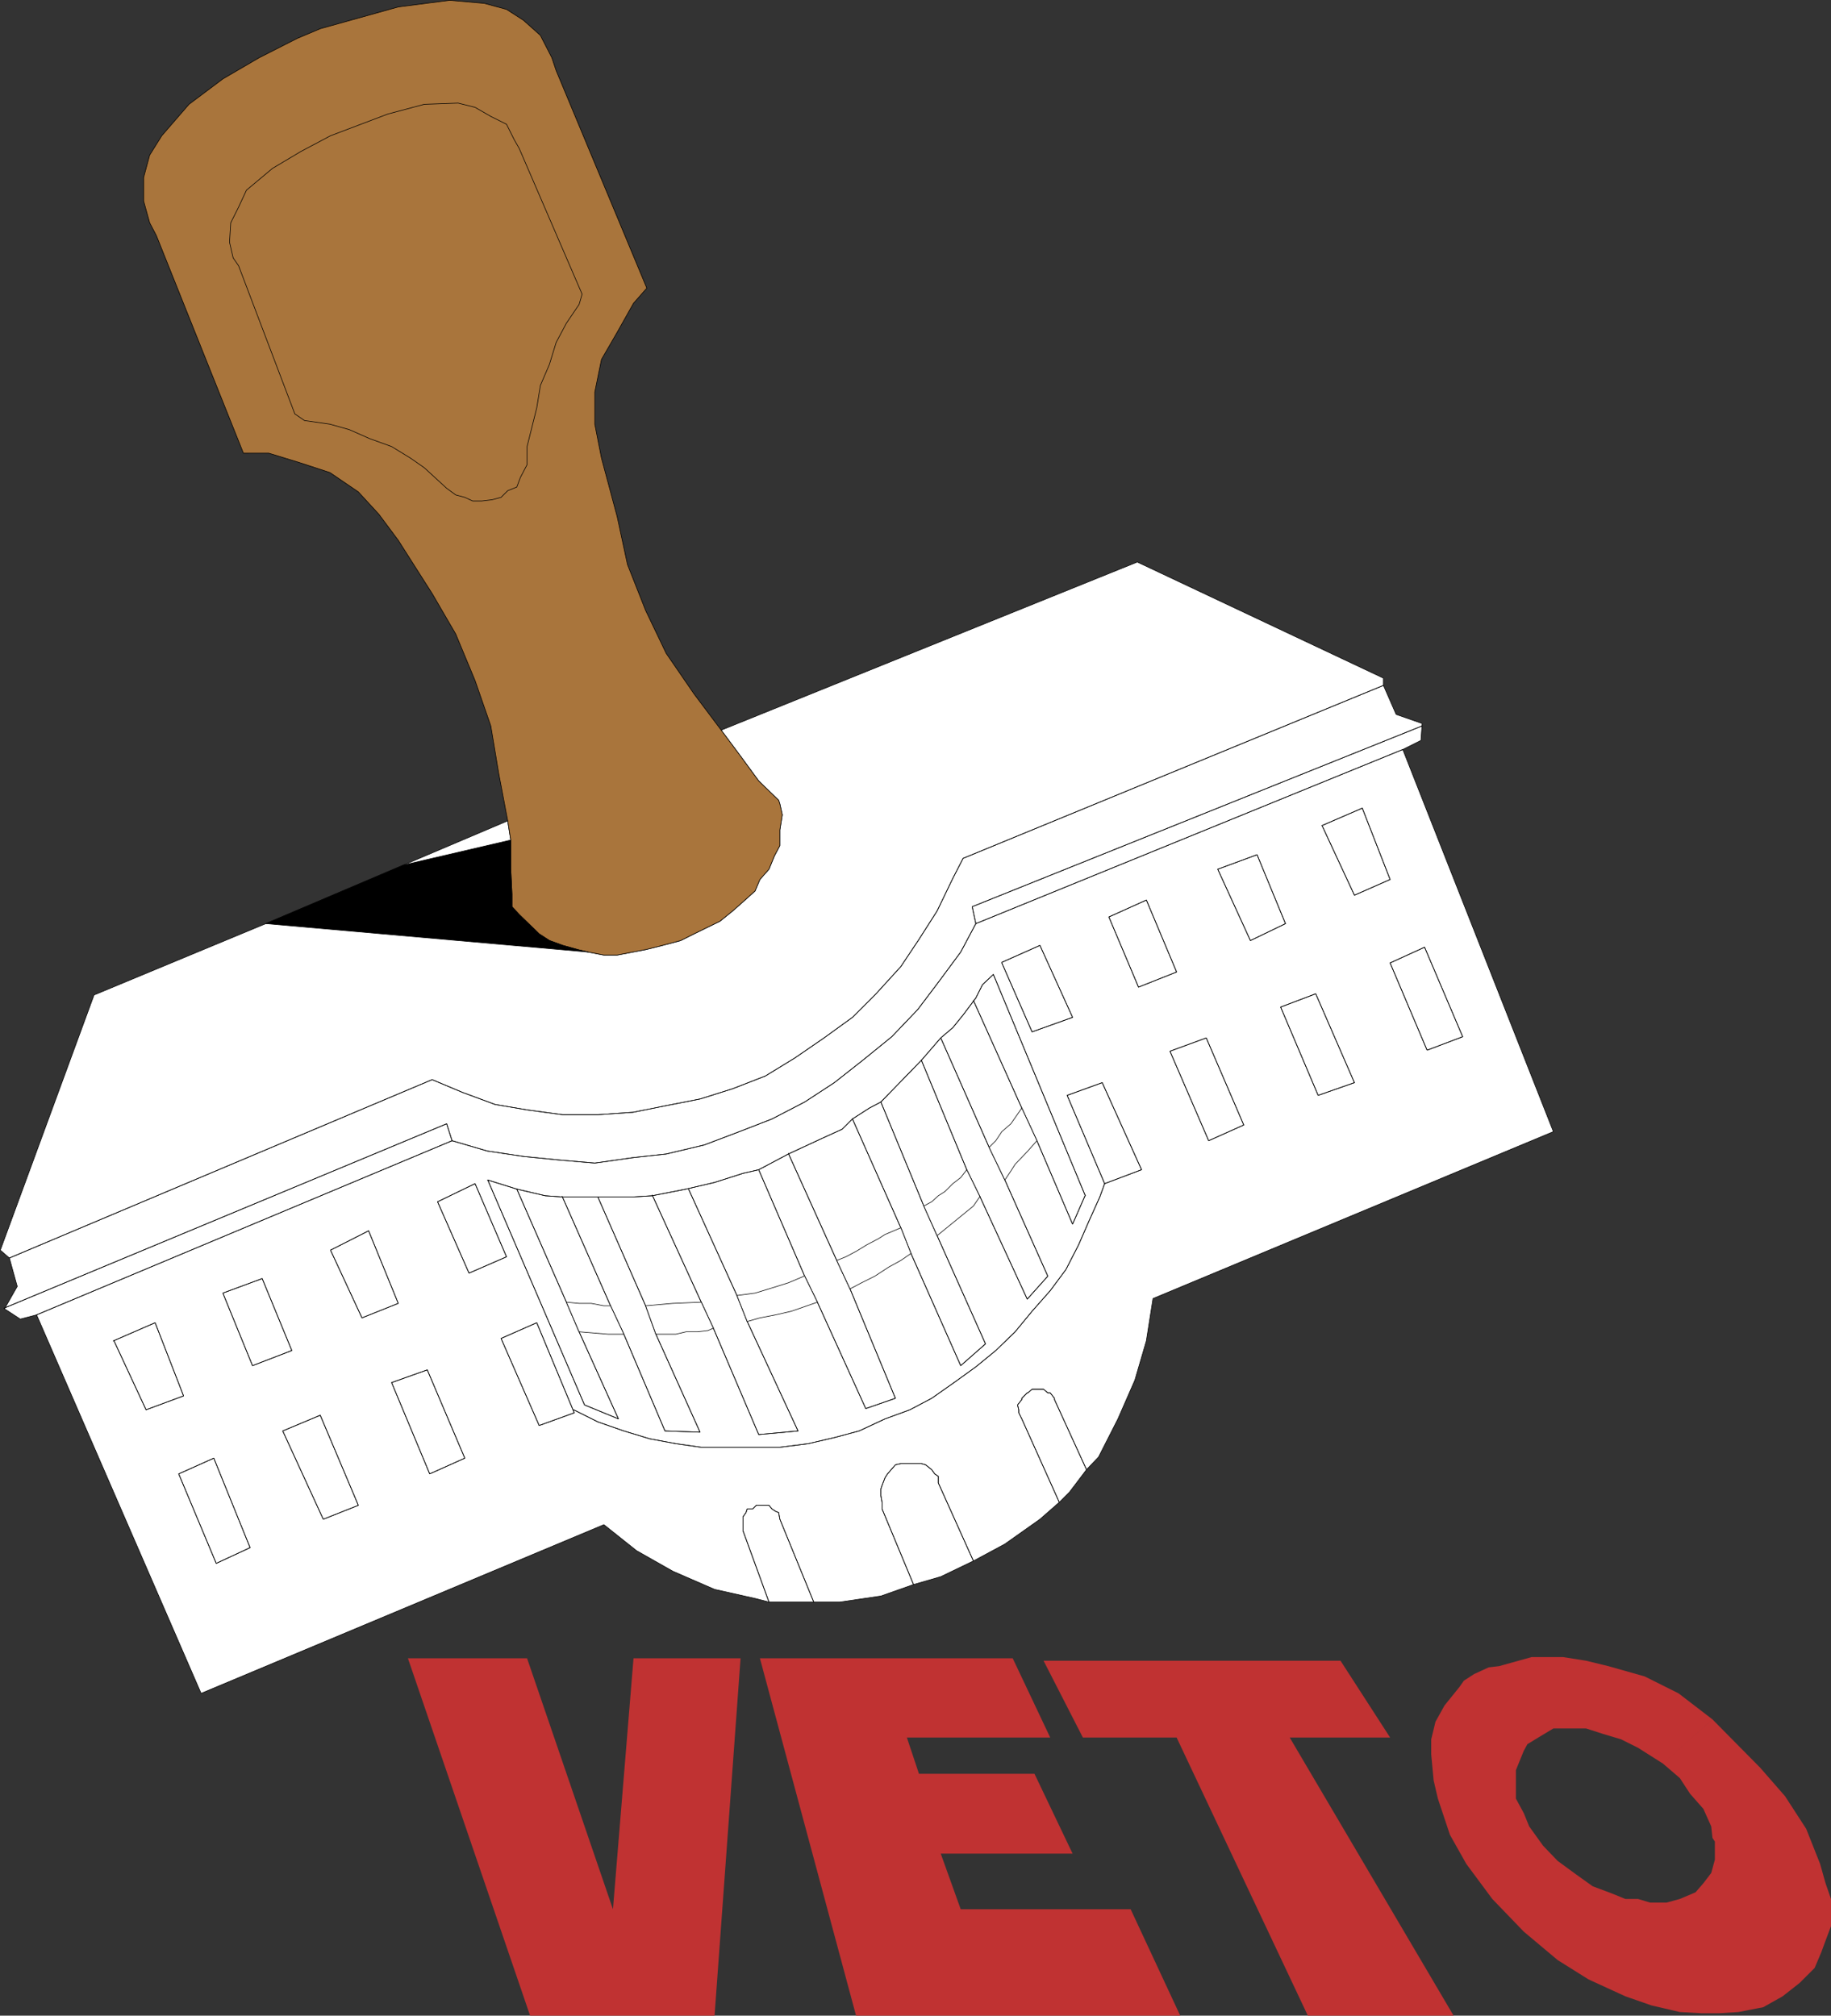
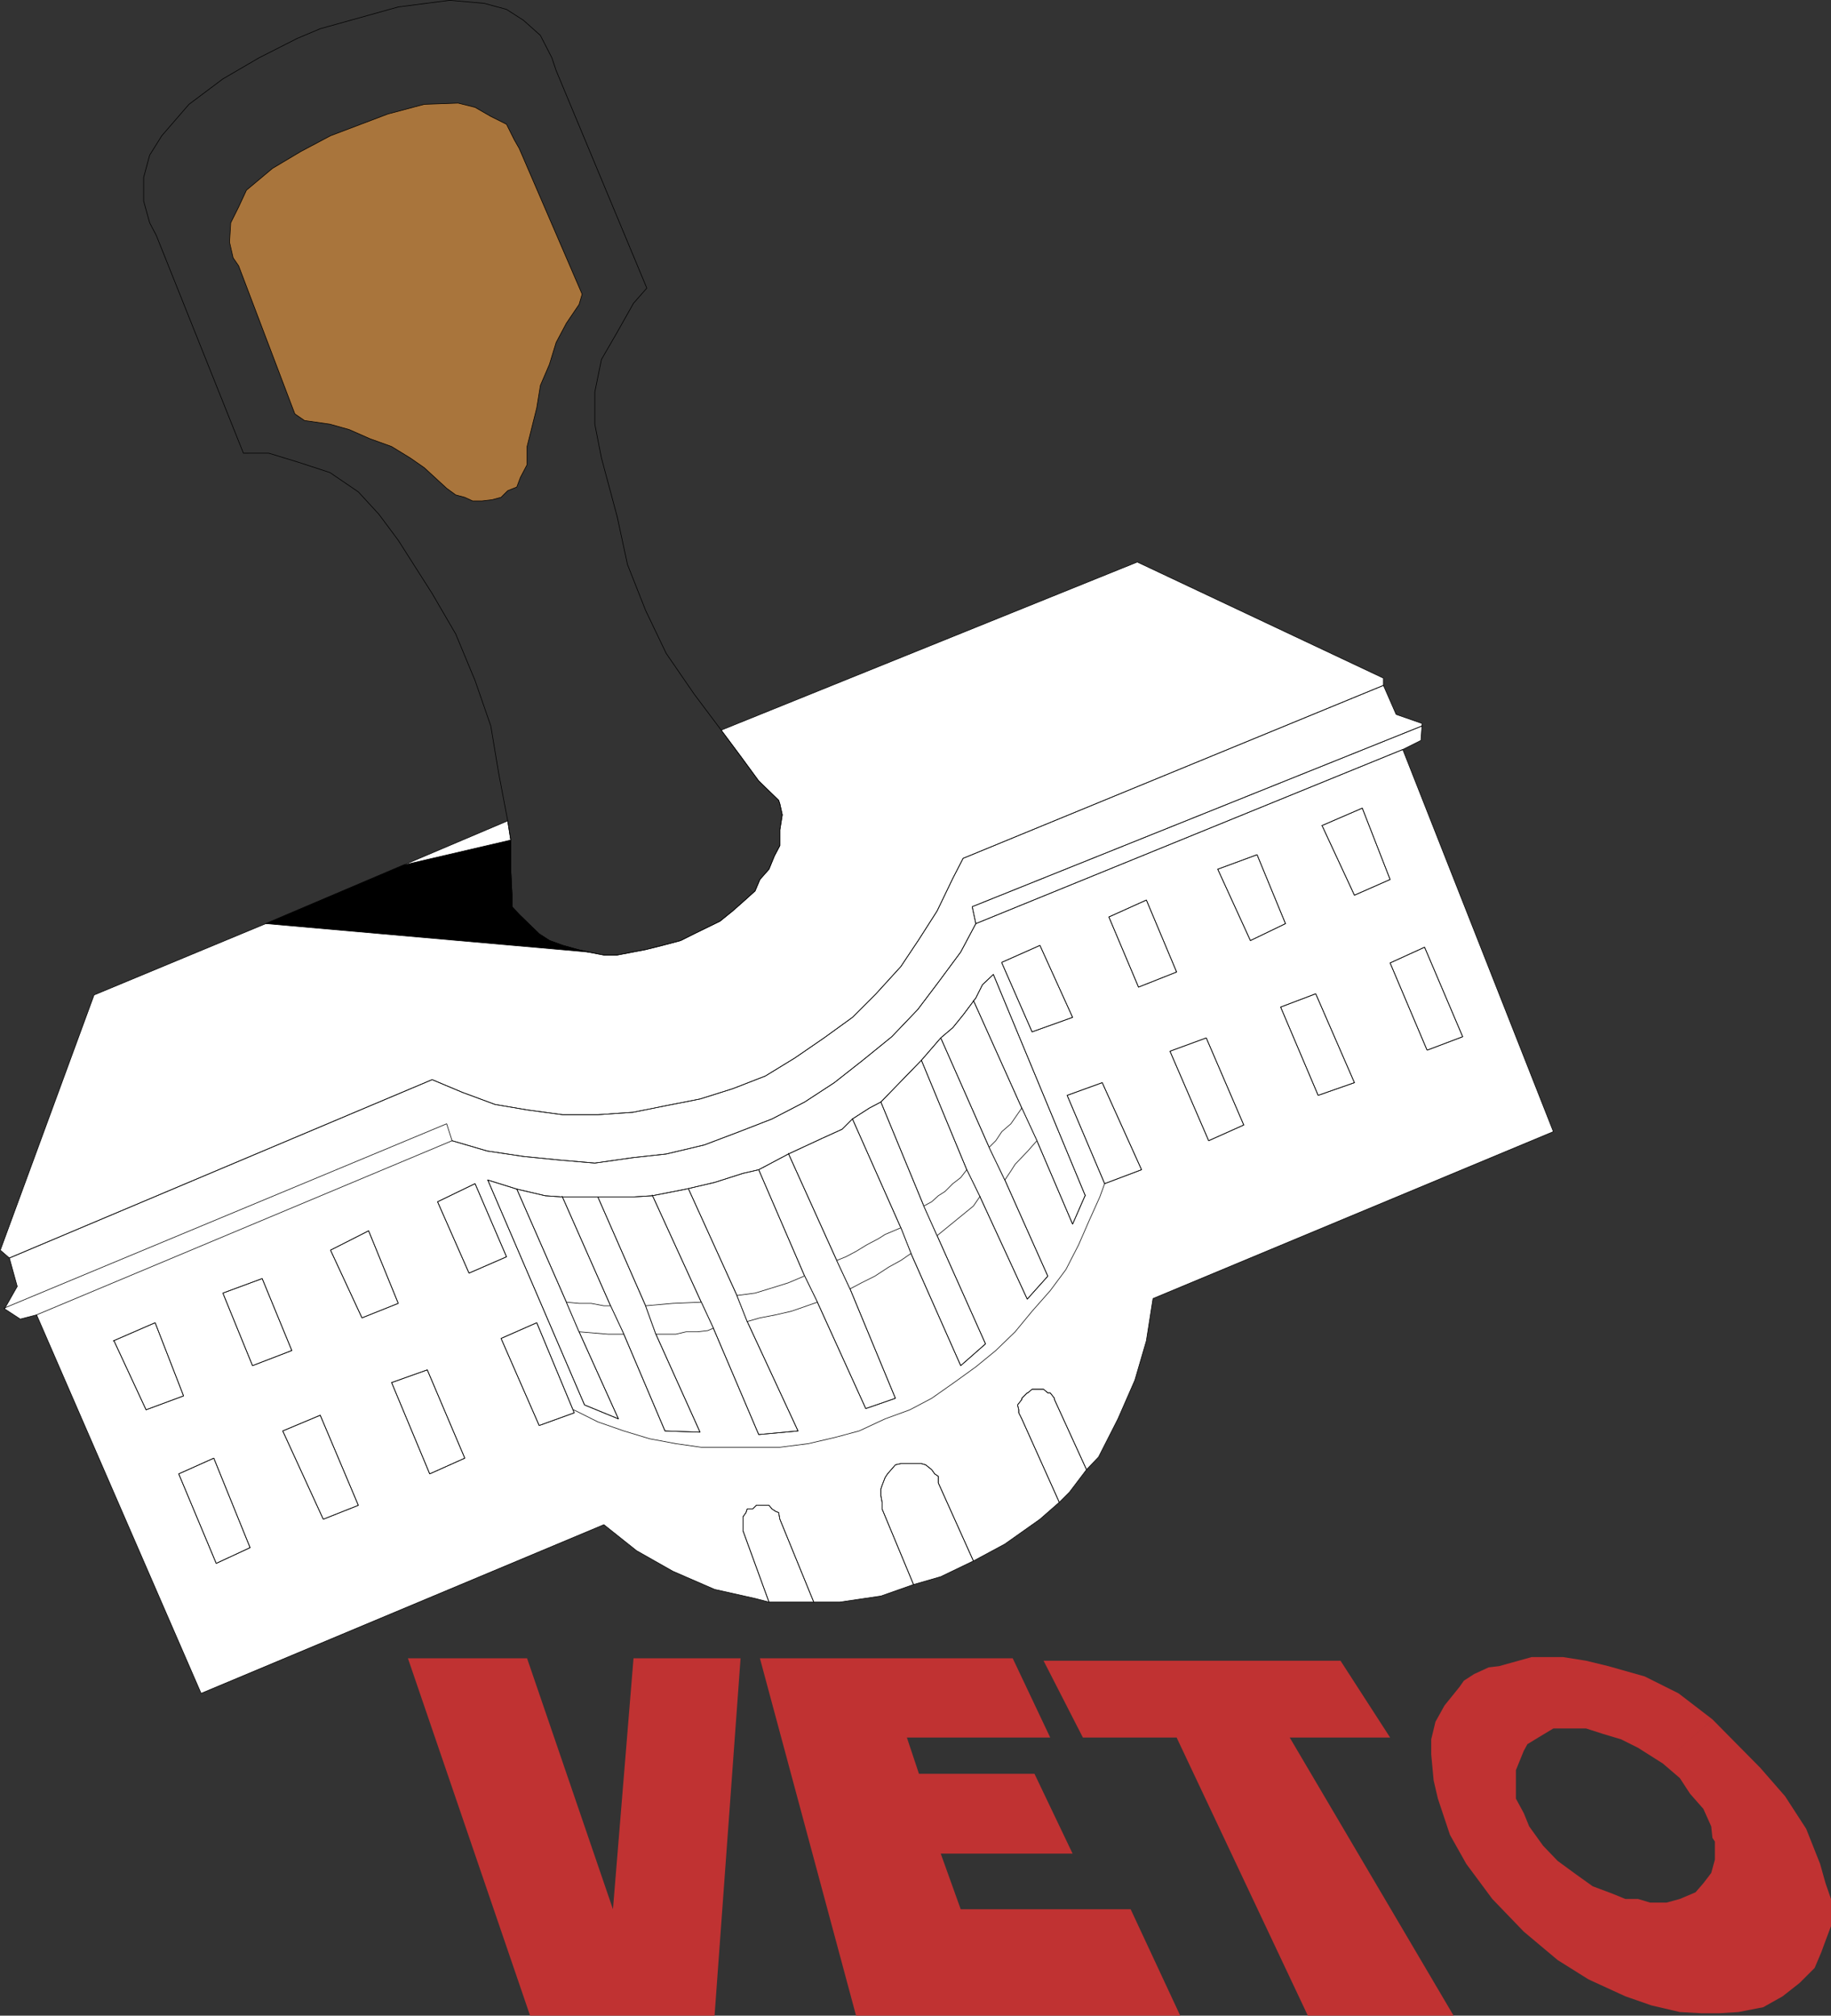
<svg xmlns="http://www.w3.org/2000/svg" xmlns:ns1="http://sodipodi.sourceforge.net/DTD/sodipodi-0.dtd" xmlns:ns2="http://www.inkscape.org/namespaces/inkscape" version="1.0" width="129.446mm" height="142.523mm" id="svg88" ns1:docname="Veto 1.wmf">
  <rect width="100%" height="100%" fill="#333333" stroke="none" />
  <ns1:namedview id="namedview88" pagecolor="#ffffff" bordercolor="#000000" borderopacity="0.25" ns2:showpageshadow="2" ns2:pageopacity="0.0" ns2:pagecheckerboard="0" ns2:deskcolor="#d1d1d1" ns2:document-units="mm" />
  <defs id="defs1">
    <pattern id="WMFhbasepattern" patternUnits="userSpaceOnUse" width="6" height="6" x="0" y="0" />
  </defs>
  <path style="fill:#ffffff;fill-opacity:1;fill-rule:evenodd;stroke:none" d="m 135.663,219.362 -27.795,11.796 -36.845,15.674 -45.894,19.068 -25.048,68.192 2.424,2.101 2.101,7.595 -3.394,5.979 4.202,2.747 4.363,-1.131 43.955,101.157 107.625,-45.084 8.726,6.948 9.696,5.494 11.15,4.848 10.827,2.424 3.717,0.97 h 18.907 l 10.989,-1.616 8.726,-3.07 7.272,-2.101 8.726,-4.201 8.403,-4.525 9.373,-6.625 5.171,-4.525 2.747,-2.747 4.525,-5.979 3.232,-3.393 5.171,-10.18 4.525,-10.342 3.07,-10.504 1.778,-11.311 106.979,-44.6 -40.238,-102.127 4.848,-2.424 0.323,-4.525 -6.949,-2.424 -3.394,-7.756 v -1.939 l -65.771,-31.026 -111.181,44.923 5.171,6.948 4.848,6.625 5.333,5.171 0.323,0.97 0.646,2.909 -0.646,4.04 v 4.201 l -1.454,2.747 -1.454,3.555 -2.424,2.747 -1.293,3.07 -3.232,2.909 -2.747,2.424 -3.394,2.747 -6.949,3.393 -3.555,1.778 -4.848,1.293 -4.525,1.131 -3.394,0.646 -4.202,0.808 h -3.555 l -4.202,-0.808 -2.747,-0.646 -4.04,-1.131 -3.555,-1.293 -2.747,-1.778 -5.333,-5.171 -1.939,-2.101 v -3.393 l -0.323,-6.625 v -7.756 z" id="path1" />
  <path style="fill:none;stroke:#000000;stroke-width:0.162px;stroke-linecap:round;stroke-linejoin:round;stroke-miterlimit:4;stroke-dasharray:none;stroke-opacity:1" d="m 135.663,219.362 -27.795,11.796 -36.845,15.674 -45.894,19.068 -25.048,68.192 2.424,2.101 2.101,7.595 -3.394,5.979 4.202,2.747 4.363,-1.131 43.955,101.157 107.625,-45.084 8.726,6.948 9.696,5.494 11.15,4.848 10.827,2.424 3.717,0.97 h 18.907 l 10.989,-1.616 8.726,-3.07 7.272,-2.101 8.726,-4.201 8.403,-4.525 9.373,-6.625 5.171,-4.525 2.747,-2.747 4.525,-5.979 3.232,-3.393 5.171,-10.18 4.525,-10.342 3.07,-10.504 1.778,-11.311 106.979,-44.6 -40.238,-102.127 4.848,-2.424 0.323,-4.525 -6.949,-2.424 -3.394,-7.756 v -1.939 l -65.771,-31.026 -111.181,44.923 5.171,6.948 4.848,6.625 5.333,5.171 0.323,0.97 0.646,2.909 -0.646,4.04 v 4.201 l -1.454,2.747 -1.454,3.555 -2.424,2.747 -1.293,3.07 -3.232,2.909 -2.747,2.424 -3.394,2.747 -6.949,3.393 -3.555,1.778 -4.848,1.293 -4.525,1.131 -3.394,0.646 -4.202,0.808 h -3.555 l -4.202,-0.808 -2.747,-0.646 -4.04,-1.131 -3.555,-1.293 -2.747,-1.778 -5.333,-5.171 -1.939,-2.101 v -3.393 l -0.323,-6.625 v -7.756 l -0.808,-5.171 v 0" id="path2" />
-   <path style="fill:#a9753c;fill-opacity:1;fill-rule:evenodd;stroke:none" d="m 85.567,7.676 20.846,-5.817 13.736,-1.778 9.211,0.808 5.979,1.616 4.525,2.909 4.525,4.04 3.07,5.979 1.131,3.393 24.24,58.173 -3.555,4.04 -4.363,7.756 -4.202,7.272 -1.778,8.726 v 8.564 l 1.778,9.049 4.202,15.675 2.747,12.766 4.848,12.281 5.494,11.473 7.434,10.827 7.272,9.696 5.171,6.948 4.848,6.625 5.333,5.171 0.323,0.97 0.646,2.909 -0.646,4.04 v 4.201 l -1.454,2.747 -1.454,3.555 -2.424,2.747 -1.293,3.07 -3.232,2.909 -2.747,2.424 -3.394,2.747 -6.949,3.393 -3.555,1.778 -4.848,1.293 -4.525,1.131 -3.394,0.646 -4.202,0.808 h -3.555 l -4.202,-0.808 -2.747,-0.646 -4.04,-1.131 -3.555,-1.293 -2.747,-1.778 -5.333,-5.171 -1.939,-2.101 v -3.393 l -0.323,-6.625 v -7.756 l -0.808,-5.171 -2.424,-12.766 -2.101,-12.604 -4.202,-12.119 -5.171,-12.443 -6.302,-10.827 -9.05,-14.22 -5.171,-6.948 -5.494,-5.979 -7.595,-5.171 -8.403,-2.747 -7.918,-2.424 H 65.044 L 41.774,62.94 39.996,59.547 38.38,53.73 v -6.302 l 1.616,-5.979 3.232,-5.171 7.272,-8.403 9.05,-6.787 9.696,-5.656 10.181,-5.171 z" id="path3" />
  <path style="fill:none;stroke:#000000;stroke-width:0.162px;stroke-linecap:round;stroke-linejoin:round;stroke-miterlimit:4;stroke-dasharray:none;stroke-opacity:1" d="m 85.567,7.676 20.846,-5.817 13.736,-1.778 9.211,0.808 5.979,1.616 4.525,2.909 4.525,4.04 3.07,5.979 1.131,3.393 24.24,58.173 -3.555,4.04 -4.363,7.756 -4.202,7.272 -1.778,8.726 v 8.564 l 1.778,9.049 4.202,15.675 2.747,12.766 4.848,12.281 5.494,11.473 7.434,10.827 7.272,9.696 5.171,6.948 4.848,6.625 5.333,5.171 0.323,0.97 0.646,2.909 -0.646,4.04 v 4.201 l -1.454,2.747 -1.454,3.555 -2.424,2.747 -1.293,3.07 -3.232,2.909 -2.747,2.424 -3.394,2.747 -6.949,3.393 -3.555,1.778 -4.848,1.293 -4.525,1.131 -3.394,0.646 -4.202,0.808 h -3.555 l -4.202,-0.808 -2.747,-0.646 -4.04,-1.131 -3.555,-1.293 -2.747,-1.778 -5.333,-5.171 -1.939,-2.101 v -3.393 l -0.323,-6.625 v -7.756 l -0.808,-5.171 -2.424,-12.766 -2.101,-12.604 -4.202,-12.119 -5.171,-12.443 -6.302,-10.827 -9.05,-14.22 -5.171,-6.948 -5.494,-5.979 -7.595,-5.171 -8.403,-2.747 -7.918,-2.424 H 65.044 L 41.774,62.94 39.996,59.547 38.38,53.73 v -6.302 l 1.616,-5.979 3.232,-5.171 7.272,-8.403 9.05,-6.787 9.696,-5.656 10.181,-5.171 6.141,-2.585 v 0" id="path4" />
  <path style="fill:#a9753c;fill-opacity:1;fill-rule:evenodd;stroke:none" d="m 88.314,36.278 15.352,-5.817 9.696,-2.585 9.05,-0.323 4.525,1.131 4.202,2.424 4.202,2.101 2.101,4.201 1.293,2.262 16.806,38.944 -0.808,2.747 -3.394,5.009 -2.747,5.171 -1.778,5.817 -2.424,5.656 -0.97,5.979 -2.586,10.342 v 4.848 l -1.778,3.393 -0.97,2.585 -2.424,0.97 -1.778,1.778 -2.424,0.646 -2.747,0.323 h -2.424 l -2.101,-0.97 -2.424,-0.646 -2.424,-1.778 -5.979,-5.494 -3.717,-2.585 -5.01,-3.07 -5.818,-2.101 -5.494,-2.424 -5.171,-1.454 -6.787,-0.97 -2.586,-1.778 -15.029,-39.59 -1.454,-2.101 -0.97,-4.201 0.323,-5.171 2.101,-4.201 2.101,-4.525 6.949,-5.817 7.595,-4.525 7.918,-4.201 z" id="path5" />
  <path style="fill:none;stroke:#000000;stroke-width:0.162px;stroke-linecap:round;stroke-linejoin:round;stroke-miterlimit:4;stroke-dasharray:none;stroke-opacity:1" d="m 88.314,36.278 15.352,-5.817 9.696,-2.585 9.05,-0.323 4.525,1.131 4.202,2.424 4.202,2.101 2.101,4.201 1.293,2.262 16.806,38.944 -0.808,2.747 -3.394,5.009 -2.747,5.171 -1.778,5.817 -2.424,5.656 -0.97,5.979 -2.586,10.342 v 4.848 l -1.778,3.393 -0.97,2.585 -2.424,0.97 -1.778,1.778 -2.424,0.646 -2.747,0.323 h -2.424 l -2.101,-0.97 -2.424,-0.646 -2.424,-1.778 -5.979,-5.494 -3.717,-2.585 -5.01,-3.07 -5.818,-2.101 -5.494,-2.424 -5.171,-1.454 -6.787,-0.97 -2.586,-1.778 -15.029,-39.59 -1.454,-2.101 -0.97,-4.201 0.323,-5.171 2.101,-4.201 2.101,-4.525 6.949,-5.817 7.595,-4.525 7.918,-4.201 v 0" id="path6" />
  <path style="fill:#000000;fill-opacity:1;fill-rule:evenodd;stroke:none" d="m 136.309,224.533 -28.442,6.625 -36.845,15.674 86.133,7.595 -2.747,-0.646 -4.04,-1.131 -3.555,-1.293 -2.747,-1.778 -5.333,-5.171 -1.939,-2.101 v -3.393 l -0.323,-6.625 v -7.756 0 z" id="path7" />
  <path style="fill:none;stroke:#000000;stroke-width:0.162px;stroke-linecap:round;stroke-linejoin:round;stroke-miterlimit:4;stroke-dasharray:none;stroke-opacity:1" d="m 136.309,224.533 -28.442,6.625 -36.845,15.674 86.133,7.595 -2.747,-0.646 -4.04,-1.131 -3.555,-1.293 -2.747,-1.778 -5.333,-5.171 -1.939,-2.101 v -3.393 l -0.323,-6.625 v -7.756 0" id="path8" />
  <path style="fill:none;stroke:#000000;stroke-width:0.162px;stroke-linecap:round;stroke-linejoin:round;stroke-miterlimit:4;stroke-dasharray:none;stroke-opacity:1" d="m 1.05,349.606 118.291,-49.286 1.454,4.525 -111.019,46.539" id="path9" />
-   <path style="fill:none;stroke:#000000;stroke-width:0.162px;stroke-linecap:round;stroke-linejoin:round;stroke-miterlimit:4;stroke-dasharray:none;stroke-opacity:1" d="m 1.05,349.606 118.291,-49.286 1.454,4.525 -111.019,46.539" id="path10" />
  <path style="fill:none;stroke:#000000;stroke-width:0.162px;stroke-linecap:round;stroke-linejoin:round;stroke-miterlimit:4;stroke-dasharray:none;stroke-opacity:1" d="m 30.3,358.332 11.15,-4.848 7.595,19.553 -10.019,3.717 -8.565,-18.422" id="path11" />
  <path style="fill:none;stroke:#000000;stroke-width:0.162px;stroke-linecap:round;stroke-linejoin:round;stroke-miterlimit:4;stroke-dasharray:none;stroke-opacity:1" d="m 30.3,358.332 11.15,-4.848 7.595,19.553 -10.019,3.717 -8.565,-18.422" id="path12" />
  <path style="fill:none;stroke:#000000;stroke-width:0.162px;stroke-linecap:round;stroke-linejoin:round;stroke-miterlimit:4;stroke-dasharray:none;stroke-opacity:1" d="m 59.55,345.566 10.504,-3.878 7.918,19.23 -10.504,4.04 -7.918,-19.391" id="path13" />
  <path style="fill:none;stroke:#000000;stroke-width:0.162px;stroke-linecap:round;stroke-linejoin:round;stroke-miterlimit:4;stroke-dasharray:none;stroke-opacity:1" d="m 59.55,345.566 10.504,-3.878 7.918,19.23 -10.504,4.04 -7.918,-19.391" id="path14" />
  <path style="fill:none;stroke:#000000;stroke-width:0.162px;stroke-linecap:round;stroke-linejoin:round;stroke-miterlimit:4;stroke-dasharray:none;stroke-opacity:1" d="m 88.314,334.093 10.181,-5.171 7.918,19.391 -9.696,3.878 -8.403,-18.098" id="path15" />
  <path style="fill:none;stroke:#000000;stroke-width:0.162px;stroke-linecap:round;stroke-linejoin:round;stroke-miterlimit:4;stroke-dasharray:none;stroke-opacity:1" d="m 88.314,334.093 10.181,-5.171 7.918,19.391 -9.696,3.878 -8.403,-18.098" id="path16" />
  <path style="fill:none;stroke:#000000;stroke-width:0.162px;stroke-linecap:round;stroke-linejoin:round;stroke-miterlimit:4;stroke-dasharray:none;stroke-opacity:1" d="m 116.917,321.165 10.019,-4.848 8.403,19.553 -10.019,4.363 -8.403,-19.068" id="path17" />
  <path style="fill:none;stroke:#000000;stroke-width:0.162px;stroke-linecap:round;stroke-linejoin:round;stroke-miterlimit:4;stroke-dasharray:none;stroke-opacity:1" d="m 116.917,321.165 10.019,-4.848 8.403,19.553 -10.019,4.363 -8.403,-19.068" id="path18" />
  <path style="fill:none;stroke:#000000;stroke-width:0.162px;stroke-linecap:round;stroke-linejoin:round;stroke-miterlimit:4;stroke-dasharray:none;stroke-opacity:1" d="m 57.772,417.798 -10.019,-23.916 9.373,-4.201 9.696,23.916 -9.05,4.201" id="path19" />
  <path style="fill:none;stroke:#000000;stroke-width:0.162px;stroke-linecap:round;stroke-linejoin:round;stroke-miterlimit:4;stroke-dasharray:none;stroke-opacity:1" d="m 57.772,417.798 -10.019,-23.916 9.373,-4.201 9.696,23.916 -9.05,4.201" id="path20" />
  <path style="fill:none;stroke:#000000;stroke-width:0.162px;stroke-linecap:round;stroke-linejoin:round;stroke-miterlimit:4;stroke-dasharray:none;stroke-opacity:1" d="m 86.375,406.002 -10.827,-23.593 10.019,-4.201 10.181,24.077 -9.373,3.717" id="path21" />
  <path style="fill:none;stroke:#000000;stroke-width:0.162px;stroke-linecap:round;stroke-linejoin:round;stroke-miterlimit:4;stroke-dasharray:none;stroke-opacity:1" d="m 86.375,406.002 -10.827,-23.593 10.019,-4.201 10.181,24.077 -9.373,3.717" id="path22" />
  <path style="fill:none;stroke:#000000;stroke-width:0.162px;stroke-linecap:round;stroke-linejoin:round;stroke-miterlimit:4;stroke-dasharray:none;stroke-opacity:1" d="m 114.817,393.882 -10.181,-24.401 9.534,-3.393 10.019,23.593 -9.373,4.201" id="path23" />
  <path style="fill:none;stroke:#000000;stroke-width:0.162px;stroke-linecap:round;stroke-linejoin:round;stroke-miterlimit:4;stroke-dasharray:none;stroke-opacity:1" d="m 114.817,393.882 -10.181,-24.401 9.534,-3.393 10.019,23.593 -9.373,4.201" id="path24" />
  <path style="fill:none;stroke:#000000;stroke-width:0.162px;stroke-linecap:round;stroke-linejoin:round;stroke-miterlimit:4;stroke-dasharray:none;stroke-opacity:1" d="m 144.066,380.955 -10.181,-23.269 9.534,-4.201 10.019,24.077 -9.373,3.393" id="path25" />
  <path style="fill:none;stroke:#000000;stroke-width:0.162px;stroke-linecap:round;stroke-linejoin:round;stroke-miterlimit:4;stroke-dasharray:none;stroke-opacity:1" d="m 144.066,380.955 -10.181,-23.269 9.534,-4.201 10.019,24.077 -9.373,3.393" id="path26" />
  <path style="fill:none;stroke:#000000;stroke-width:0.162px;stroke-linecap:round;stroke-linejoin:round;stroke-miterlimit:4;stroke-dasharray:none;stroke-opacity:1" d="m 267.69,257.175 10.181,-4.525 8.726,19.23 -10.827,3.878 -8.08,-18.422" id="path27" />
  <path style="fill:none;stroke:#000000;stroke-width:0.162px;stroke-linecap:round;stroke-linejoin:round;stroke-miterlimit:4;stroke-dasharray:none;stroke-opacity:1" d="m 267.69,257.175 10.181,-4.525 8.726,19.23 -10.827,3.878 -8.08,-18.422" id="path28" />
  <path style="fill:none;stroke:#000000;stroke-width:0.162px;stroke-linecap:round;stroke-linejoin:round;stroke-miterlimit:4;stroke-dasharray:none;stroke-opacity:1" d="m 296.293,245.055 10.019,-4.525 8.08,19.23 -10.181,4.04 -7.918,-18.745" id="path29" />
  <path style="fill:none;stroke:#000000;stroke-width:0.162px;stroke-linecap:round;stroke-linejoin:round;stroke-miterlimit:4;stroke-dasharray:none;stroke-opacity:1" d="m 296.293,245.055 10.019,-4.525 8.08,19.23 -10.181,4.04 -7.918,-18.745" id="path30" />
  <path style="fill:none;stroke:#000000;stroke-width:0.162px;stroke-linecap:round;stroke-linejoin:round;stroke-miterlimit:4;stroke-dasharray:none;stroke-opacity:1" d="m 325.381,232.29 10.504,-3.878 7.595,18.422 -9.373,4.525 -8.726,-19.068" id="path31" />
  <path style="fill:none;stroke:#000000;stroke-width:0.162px;stroke-linecap:round;stroke-linejoin:round;stroke-miterlimit:4;stroke-dasharray:none;stroke-opacity:1" d="m 325.381,232.29 10.504,-3.878 7.595,18.422 -9.373,4.525 -8.726,-19.068" id="path32" />
  <path style="fill:none;stroke:#000000;stroke-width:0.162px;stroke-linecap:round;stroke-linejoin:round;stroke-miterlimit:4;stroke-dasharray:none;stroke-opacity:1" d="m 353.176,220.655 10.827,-4.686 7.434,19.068 -9.534,4.201 -8.565,-18.422" id="path33" />
  <path style="fill:none;stroke:#000000;stroke-width:0.162px;stroke-linecap:round;stroke-linejoin:round;stroke-miterlimit:4;stroke-dasharray:none;stroke-opacity:1" d="m 353.176,220.655 10.827,-4.686 7.434,19.068 -9.534,4.201 -8.565,-18.422" id="path34" />
  <path style="fill:none;stroke:#000000;stroke-width:0.162px;stroke-linecap:round;stroke-linejoin:round;stroke-miterlimit:4;stroke-dasharray:none;stroke-opacity:1" d="m 295.162,316.318 -10.019,-23.593 9.373,-3.393 10.504,23.269 -9.858,3.717" id="path35" />
  <path style="fill:none;stroke:#000000;stroke-width:0.162px;stroke-linecap:round;stroke-linejoin:round;stroke-miterlimit:4;stroke-dasharray:none;stroke-opacity:1" d="m 295.162,316.318 -10.019,-23.593 9.373,-3.393 10.504,23.269 -9.858,3.717" id="path36" />
  <path style="fill:none;stroke:#000000;stroke-width:0.162px;stroke-linecap:round;stroke-linejoin:round;stroke-miterlimit:4;stroke-dasharray:none;stroke-opacity:1" d="m 322.957,304.845 -10.342,-23.916 9.696,-3.555 10.019,23.269 -9.373,4.201" id="path37" />
  <path style="fill:none;stroke:#000000;stroke-width:0.162px;stroke-linecap:round;stroke-linejoin:round;stroke-miterlimit:4;stroke-dasharray:none;stroke-opacity:1" d="m 322.957,304.845 -10.342,-23.916 9.696,-3.555 10.019,23.269 -9.373,4.201" id="path38" />
  <path style="fill:none;stroke:#000000;stroke-width:0.162px;stroke-linecap:round;stroke-linejoin:round;stroke-miterlimit:4;stroke-dasharray:none;stroke-opacity:1" d="m 352.207,292.725 -10.019,-23.593 9.373,-3.555 10.342,23.754 -9.696,3.393" id="path39" />
  <path style="fill:none;stroke:#000000;stroke-width:0.162px;stroke-linecap:round;stroke-linejoin:round;stroke-miterlimit:4;stroke-dasharray:none;stroke-opacity:1" d="m 352.207,292.725 -10.019,-23.593 9.373,-3.555 10.342,23.754 -9.696,3.393" id="path40" />
  <path style="fill:none;stroke:#000000;stroke-width:0.162px;stroke-linecap:round;stroke-linejoin:round;stroke-miterlimit:4;stroke-dasharray:none;stroke-opacity:1" d="m 381.295,280.606 -9.858,-23.269 9.211,-4.201 10.181,23.916 -9.373,3.555" id="path41" />
  <path style="fill:none;stroke:#000000;stroke-width:0.162px;stroke-linecap:round;stroke-linejoin:round;stroke-miterlimit:4;stroke-dasharray:none;stroke-opacity:1" d="m 381.295,280.606 -9.858,-23.269 9.211,-4.201 10.181,23.916 -9.373,3.555" id="path42" />
  <path style="fill:none;stroke:#000000;stroke-width:0.162px;stroke-linecap:round;stroke-linejoin:round;stroke-miterlimit:4;stroke-dasharray:none;stroke-opacity:1" d="m 369.66,183.165 -112.312,46.216 -2.747,5.333 -4.202,8.726 -4.848,7.595 -4.848,7.272 -6.626,7.272 -6.302,6.302 -7.595,5.494 -7.757,5.333 -7.918,4.848 -8.726,3.393 -8.726,2.747 -9.05,1.778 -8.888,1.778 -9.373,0.646 h -9.373 l -9.534,-1.293 -8.565,-1.454 -8.726,-3.232 -8.08,-3.393 L 2.505,336.194" id="path43" />
  <path style="fill:none;stroke:#000000;stroke-width:0.162px;stroke-linecap:round;stroke-linejoin:round;stroke-miterlimit:4;stroke-dasharray:none;stroke-opacity:1" d="m 369.66,183.165 -112.312,46.216 -2.747,5.333 -4.202,8.726 -4.848,7.595 -4.848,7.272 -6.626,7.272 -6.302,6.302 -7.595,5.494 -7.757,5.333 -7.918,4.848 -8.726,3.393 -8.726,2.747 -9.05,1.778 -8.888,1.778 -9.373,0.646 h -9.373 l -9.534,-1.293 -8.565,-1.454 -8.726,-3.232 -8.08,-3.393 L 2.505,336.194" id="path44" />
  <path style="fill:none;stroke:#000000;stroke-width:0.162px;stroke-linecap:round;stroke-linejoin:round;stroke-miterlimit:4;stroke-dasharray:none;stroke-opacity:1" d="m 374.831,200.294 -114.089,46.539 -4.04,7.595 -5.979,8.08 -5.494,7.272 -6.949,7.272 -7.757,6.302 -7.595,5.979 -7.918,5.171 -8.726,4.525 -8.726,3.393 -9.373,3.555 -10.181,2.424 -8.888,0.97 -10.181,1.454 -9.373,-0.808 -9.696,-0.97 -9.696,-1.454 -9.373,-2.747" id="path45" />
  <path style="fill:none;stroke:#000000;stroke-width:0.162px;stroke-linecap:round;stroke-linejoin:round;stroke-miterlimit:4;stroke-dasharray:none;stroke-opacity:1" d="m 374.831,200.294 -114.089,46.539 -4.04,7.595 -5.979,8.08 -5.494,7.272 -6.949,7.272 -7.757,6.302 -7.595,5.979 -7.918,5.171 -8.726,4.525 -8.726,3.393 -9.373,3.555 -10.181,2.424 -8.888,0.97 -10.181,1.454 -9.373,-0.808 -9.696,-0.97 -9.696,-1.454 -9.373,-2.747" id="path46" />
  <path style="fill:none;stroke:#000000;stroke-width:0.162px;stroke-linecap:round;stroke-linejoin:round;stroke-miterlimit:4;stroke-dasharray:none;stroke-opacity:1" d="m 260.741,246.833 -0.97,-4.525 120.23,-48.316" id="path47" />
  <path style="fill:none;stroke:#000000;stroke-width:0.162px;stroke-linecap:round;stroke-linejoin:round;stroke-miterlimit:4;stroke-dasharray:none;stroke-opacity:1" d="m 260.741,246.833 -0.97,-4.525 120.23,-48.316" id="path48" />
-   <path style="fill:none;stroke:#000000;stroke-width:0.162px;stroke-linecap:round;stroke-linejoin:round;stroke-miterlimit:4;stroke-dasharray:none;stroke-opacity:1" d="m 153.277,376.753 6.464,3.232 6.949,2.424 6.949,2.101 6.949,1.293 6.787,0.97 h 21.008 l 7.595,-0.97 6.949,-1.616 6.626,-1.778 6.949,-3.232 6.626,-2.424 5.818,-3.07 5.979,-4.201 5.818,-4.201 5.333,-4.363 5.171,-5.009 4.525,-5.494 4.848,-5.494 4.202,-5.656 3.394,-6.625 2.747,-6.302 2.909,-6.464 1.293,-3.555" id="path49" />
  <path style="fill:none;stroke:#000000;stroke-width:0.162px;stroke-linecap:round;stroke-linejoin:round;stroke-miterlimit:4;stroke-dasharray:none;stroke-opacity:1" d="m 153.277,376.753 6.464,3.232 6.949,2.424 6.949,2.101 6.949,1.293 6.787,0.97 h 21.008 l 7.595,-0.97 6.949,-1.616 6.626,-1.778 6.949,-3.232 6.626,-2.424 5.818,-3.07 5.979,-4.201 5.818,-4.201 5.333,-4.363 5.171,-5.009 4.525,-5.494 4.848,-5.494 4.202,-5.656 3.394,-6.625 2.747,-6.302 2.909,-6.464 1.293,-3.555" id="path50" />
  <path style="fill:none;stroke:#000000;stroke-width:0.162px;stroke-linecap:round;stroke-linejoin:round;stroke-miterlimit:4;stroke-dasharray:none;stroke-opacity:1" d="m 130.33,315.348 7.757,2.424 7.595,1.778 4.686,0.323 h 18.746 l 5.171,-0.323 9.05,-1.778 7.595,-1.778 7.595,-2.424 4.202,-0.97 7.918,-4.201 9.05,-4.201 5.333,-2.424 2.747,-2.747 4.525,-2.909 3.07,-1.616 10.827,-11.15 5.171,-5.979 3.232,-2.747 2.747,-3.393 3.394,-4.525 1.778,-3.555 2.909,-2.747 24.563,59.143" id="path51" />
  <path style="fill:none;stroke:#000000;stroke-width:0.162px;stroke-linecap:round;stroke-linejoin:round;stroke-miterlimit:4;stroke-dasharray:none;stroke-opacity:1" d="m 130.33,315.348 7.757,2.424 7.595,1.778 4.686,0.323 h 18.746 l 5.171,-0.323 9.05,-1.778 7.595,-1.778 7.595,-2.424 4.202,-0.97 7.918,-4.201 9.05,-4.201 5.333,-2.424 2.747,-2.747 4.525,-2.909 3.07,-1.616 10.827,-11.15 5.171,-5.979 3.232,-2.747 2.747,-3.393 3.394,-4.525 1.778,-3.555 2.909,-2.747 24.563,59.143" id="path52" />
  <path style="fill:none;stroke:#000000;stroke-width:0.162px;stroke-linecap:round;stroke-linejoin:round;stroke-miterlimit:4;stroke-dasharray:none;stroke-opacity:1" d="m 289.991,319.388 -3.394,7.756 -9.534,-22.3 -4.04,-8.726 -12.928,-28.764" id="path53" />
  <path style="fill:none;stroke:#000000;stroke-width:0.162px;stroke-linecap:round;stroke-linejoin:round;stroke-miterlimit:4;stroke-dasharray:none;stroke-opacity:1" d="m 289.991,319.388 -3.394,7.756 -9.534,-22.3 -4.04,-8.726 -12.928,-28.764" id="path54" />
  <path style="fill:none;stroke:#000000;stroke-width:0.162px;stroke-linecap:round;stroke-linejoin:round;stroke-miterlimit:4;stroke-dasharray:none;stroke-opacity:1" d="m 130.33,315.348 25.856,60.112 9.05,3.717 -10.504,-23.269 -3.394,-7.918 -13.251,-30.218" id="path55" />
  <path style="fill:none;stroke:#000000;stroke-width:0.162px;stroke-linecap:round;stroke-linejoin:round;stroke-miterlimit:4;stroke-dasharray:none;stroke-opacity:1" d="m 130.33,315.348 25.856,60.112 9.05,3.717 -10.504,-23.269 -3.394,-7.918 -13.251,-30.218" id="path56" />
  <path style="fill:none;stroke:#000000;stroke-width:0.162px;stroke-linecap:round;stroke-linejoin:round;stroke-miterlimit:4;stroke-dasharray:none;stroke-opacity:1" d="m 150.207,319.711 12.928,29.248 3.555,7.595 10.989,25.855 9.373,0.323 -11.797,-26.178 -2.747,-7.595 -12.766,-29.087" id="path57" />
  <path style="fill:none;stroke:#000000;stroke-width:0.162px;stroke-linecap:round;stroke-linejoin:round;stroke-miterlimit:4;stroke-dasharray:none;stroke-opacity:1" d="m 150.207,319.711 12.928,29.248 3.555,7.595 10.989,25.855 9.373,0.323 -11.797,-26.178 -2.747,-7.595 -12.766,-29.087" id="path58" />
  <path style="fill:none;stroke:#000000;stroke-width:0.162px;stroke-linecap:round;stroke-linejoin:round;stroke-miterlimit:4;stroke-dasharray:none;stroke-opacity:1" d="m 174.285,319.388 13.09,28.602 3.232,6.948 12.12,28.44 10.504,-0.97 -13.574,-29.248 -2.747,-6.948 -12.928,-28.44" id="path59" />
  <path style="fill:none;stroke:#000000;stroke-width:0.162px;stroke-linecap:round;stroke-linejoin:round;stroke-miterlimit:4;stroke-dasharray:none;stroke-opacity:1" d="m 174.285,319.388 13.09,28.602 3.232,6.948 12.12,28.44 10.504,-0.97 -13.574,-29.248 -2.747,-6.948 -12.928,-28.44" id="path60" />
  <path style="fill:none;stroke:#000000;stroke-width:0.162px;stroke-linecap:round;stroke-linejoin:round;stroke-miterlimit:4;stroke-dasharray:none;stroke-opacity:1" d="m 251.369,277.374 12.928,29.248 4.202,8.726 11.474,25.693 -5.494,6.141 -12.605,-27.309 -3.555,-7.272 -12.12,-29.248" id="path61" />
  <path style="fill:none;stroke:#000000;stroke-width:0.162px;stroke-linecap:round;stroke-linejoin:round;stroke-miterlimit:4;stroke-dasharray:none;stroke-opacity:1" d="m 251.369,277.374 12.928,29.248 4.202,8.726 11.474,25.693 -5.494,6.141 -12.605,-27.309 -3.555,-7.272 -12.12,-29.248" id="path62" />
  <path style="fill:none;stroke:#000000;stroke-width:0.162px;stroke-linecap:round;stroke-linejoin:round;stroke-miterlimit:4;stroke-dasharray:none;stroke-opacity:1" d="m 227.775,299.027 12.928,29.087 2.747,6.948 13.251,29.895 6.626,-5.817 -12.928,-28.925 -3.555,-7.918 -11.474,-27.794" id="path63" />
  <path style="fill:none;stroke:#000000;stroke-width:0.162px;stroke-linecap:round;stroke-linejoin:round;stroke-miterlimit:4;stroke-dasharray:none;stroke-opacity:1" d="m 227.775,299.027 12.928,29.087 2.747,6.948 13.251,29.895 6.626,-5.817 -12.928,-28.925 -3.555,-7.918 -11.474,-27.794" id="path64" />
  <path style="fill:none;stroke:#000000;stroke-width:0.162px;stroke-linecap:round;stroke-linejoin:round;stroke-miterlimit:4;stroke-dasharray:none;stroke-opacity:1" d="m 210.645,308.238 12.928,28.602 3.555,7.595 12.12,29.248 -7.918,2.747 -12.928,-28.44 -3.394,-6.948 -12.282,-28.44" id="path65" />
  <path style="fill:none;stroke:#000000;stroke-width:0.162px;stroke-linecap:round;stroke-linejoin:round;stroke-miterlimit:4;stroke-dasharray:none;stroke-opacity:1" d="m 210.645,308.238 12.928,28.602 3.555,7.595 12.12,29.248 -7.918,2.747 -12.928,-28.44 -3.394,-6.948 -12.282,-28.44" id="path66" />
  <path style="fill:#ffffff;fill-opacity:1;fill-rule:evenodd;stroke:none" d="m 154.732,355.908 7.757,0.646 h 4.202 l -3.555,-7.595 h -1.778 l -3.394,-0.646 h -3.232 l -3.394,-0.323 3.394,7.918 z" id="path67" />
  <path style="fill:none;stroke:#000000;stroke-width:0.162px;stroke-linecap:round;stroke-linejoin:round;stroke-miterlimit:4;stroke-dasharray:none;stroke-opacity:1" d="m 154.732,355.908 7.757,0.646 h 4.202 l -3.555,-7.595 h -1.778 l -3.394,-0.646 h -3.232 l -3.394,-0.323 3.394,7.918 v 0" id="path68" />
  <path style="fill:#ffffff;fill-opacity:1;fill-rule:evenodd;stroke:none" d="m 175.255,356.554 h 5.333 l 2.747,-0.646 h 3.07 l 2.747,-0.323 1.454,-0.646 -3.232,-6.948 -7.595,0.323 -7.272,0.646 z" id="path69" />
  <path style="fill:none;stroke:#000000;stroke-width:0.162px;stroke-linecap:round;stroke-linejoin:round;stroke-miterlimit:4;stroke-dasharray:none;stroke-opacity:1" d="m 175.255,356.554 h 5.333 l 2.747,-0.646 h 3.07 l 2.747,-0.323 1.454,-0.646 -3.232,-6.948 -7.595,0.323 -7.272,0.646 2.747,7.595 v 0" id="path70" />
  <path style="fill:#ffffff;fill-opacity:1;fill-rule:evenodd;stroke:none" d="m 214.847,341.041 -4.202,1.778 -5.171,1.616 -3.717,1.131 -4.848,0.646 2.747,6.948 3.394,-0.97 4.202,-0.808 4.202,-0.97 4.202,-1.454 2.747,-0.97 -3.394,-6.948 v 0 z" id="path71" />
  <path style="fill:none;stroke:#000000;stroke-width:0.162px;stroke-linecap:round;stroke-linejoin:round;stroke-miterlimit:4;stroke-dasharray:none;stroke-opacity:1" d="m 214.847,341.041 -4.202,1.778 -5.171,1.616 -3.717,1.131 -4.848,0.646 2.747,6.948 3.394,-0.97 4.202,-0.808 4.202,-0.97 4.202,-1.454 2.747,-0.97 -3.394,-6.948 v 0" id="path72" />
  <path style="fill:#ffffff;fill-opacity:1;fill-rule:evenodd;stroke:none" d="m 243.289,335.062 -2.586,1.778 -3.232,1.778 -3.717,2.424 -3.555,1.778 -3.07,1.616 -3.555,-7.595 2.424,-0.97 2.747,-1.454 2.909,-1.778 3.07,-1.616 1.778,-1.131 4.202,-1.778 2.747,6.948 v 0 z" id="path73" />
  <path style="fill:none;stroke:#000000;stroke-width:0.162px;stroke-linecap:round;stroke-linejoin:round;stroke-miterlimit:4;stroke-dasharray:none;stroke-opacity:1" d="m 243.289,335.062 -2.586,1.778 -3.232,1.778 -3.717,2.424 -3.555,1.778 -3.07,1.616 -3.555,-7.595 2.424,-0.97 2.747,-1.454 2.909,-1.778 3.07,-1.616 1.778,-1.131 4.202,-1.778 2.747,6.948 v 0" id="path74" />
  <path style="fill:#ffffff;fill-opacity:1;fill-rule:evenodd;stroke:none" d="m 261.873,319.711 -1.778,2.585 -9.696,7.918 -3.555,-7.918 2.101,-1.131 1.778,-1.616 1.778,-1.131 2.101,-2.101 2.101,-1.616 1.616,-2.101 3.555,7.272 v 0 z" id="path75" />
  <path style="fill:none;stroke:#000000;stroke-width:0.162px;stroke-linecap:round;stroke-linejoin:round;stroke-miterlimit:4;stroke-dasharray:none;stroke-opacity:1" d="m 261.873,319.711 -1.778,2.585 -9.696,7.918 -3.555,-7.918 2.101,-1.131 1.778,-1.616 1.778,-1.131 2.101,-2.101 2.101,-1.616 1.616,-2.101 3.555,7.272 v 0" id="path76" />
  <path style="fill:#ffffff;fill-opacity:1;fill-rule:evenodd;stroke:none" d="m 277.063,304.845 -2.424,2.747 -3.394,3.555 -1.131,1.778 -1.616,2.424 -4.202,-8.726 1.778,-1.778 1.616,-2.424 2.424,-2.101 2.909,-4.201 z" id="path77" />
  <path style="fill:none;stroke:#000000;stroke-width:0.162px;stroke-linecap:round;stroke-linejoin:round;stroke-miterlimit:4;stroke-dasharray:none;stroke-opacity:1" d="m 277.063,304.845 -2.424,2.747 -3.394,3.555 -1.131,1.778 -1.616,2.424 -4.202,-8.726 1.778,-1.778 1.616,-2.424 2.424,-2.101 2.909,-4.201 4.04,8.726 v 0" id="path78" />
  <path style="fill:none;stroke:#000000;stroke-width:0.162px;stroke-linecap:round;stroke-linejoin:round;stroke-miterlimit:4;stroke-dasharray:none;stroke-opacity:1" d="m 217.433,428.14 -9.05,-22.138 -0.323,-1.778 -0.808,-0.323 -0.97,-0.646 -0.808,-0.97 h -3.394 l -0.97,0.97 h -1.454 l -0.323,0.97 -0.808,1.131 v 3.717 l 6.949,19.068" id="path79" />
  <path style="fill:none;stroke:#000000;stroke-width:0.162px;stroke-linecap:round;stroke-linejoin:round;stroke-miterlimit:4;stroke-dasharray:none;stroke-opacity:1" d="m 217.433,428.14 -9.05,-22.138 -0.323,-1.778 -0.808,-0.323 -0.97,-0.646 -0.808,-0.97 h -3.394 l -0.97,0.97 h -1.454 l -0.323,0.97 -0.808,1.131 v 3.717 l 6.949,19.068" id="path80" />
  <path style="fill:none;stroke:#000000;stroke-width:0.162px;stroke-linecap:round;stroke-linejoin:round;stroke-miterlimit:4;stroke-dasharray:none;stroke-opacity:1" d="m 283.042,401.477 -10.019,-22.3 -0.808,-1.616 v -0.808 l -0.323,-1.293 1.131,-1.454 v -0.323 l 1.454,-1.454 h 0.162 l 1.131,-0.97 h 3.07 l 1.131,0.97 h 0.646 l 1.131,1.454 v 0.323 l 8.565,18.745" id="path81" />
  <path style="fill:none;stroke:#000000;stroke-width:0.162px;stroke-linecap:round;stroke-linejoin:round;stroke-miterlimit:4;stroke-dasharray:none;stroke-opacity:1" d="m 283.042,401.477 -10.019,-22.3 -0.808,-1.616 v -0.808 l -0.323,-1.293 1.131,-1.454 v -0.323 l 1.454,-1.454 h 0.162 l 1.131,-0.97 h 3.07 l 1.131,0.97 h 0.646 l 1.131,1.454 v 0.323 l 8.565,18.745" id="path82" />
  <path style="fill:none;stroke:#000000;stroke-width:0.162px;stroke-linecap:round;stroke-linejoin:round;stroke-miterlimit:4;stroke-dasharray:none;stroke-opacity:1" d="m 260.095,417.152 -9.373,-20.845 v -1.778 l -0.97,-0.646 -0.808,-1.131 -1.616,-1.293 -1.131,-0.323 h -5.494 l -1.454,0.323 -2.101,2.424 -0.646,0.97 -0.808,2.101 -0.323,0.97 v 1.778 l 0.323,1.778 v 1.778 l 8.403,20.199" id="path83" />
  <path style="fill:none;stroke:#000000;stroke-width:0.162px;stroke-linecap:round;stroke-linejoin:round;stroke-miterlimit:4;stroke-dasharray:none;stroke-opacity:1" d="m 260.095,417.152 -9.373,-20.845 v -1.778 l -0.97,-0.646 -0.808,-1.131 -1.616,-1.293 -1.131,-0.323 h -5.494 l -1.454,0.323 -2.101,2.424 -0.646,0.97 -0.808,2.101 -0.323,0.97 v 1.778 l 0.323,1.778 v 1.778 l 8.403,20.199" id="path84" />
  <path style="fill:#c03232;fill-opacity:1;fill-rule:evenodd;stroke:none" d="m 141.642,538.669 h 49.288 l 6.949,-95.501 h -28.603 l -5.494,67.061 -22.947,-67.061 h -31.835 z" id="path85" />
  <path style="fill:#c03232;fill-opacity:1;fill-rule:evenodd;stroke:none" d="m 203.05,443.168 25.694,95.501 h 86.618 l -13.251,-28.44 h -45.41 l -5.333,-14.867 h 35.229 l -10.181,-21.33 h -30.866 l -3.232,-9.696 h 38.299 l -10.019,-21.169 z" id="path86" />
  <path style="fill:#c03232;fill-opacity:1;fill-rule:evenodd;stroke:none" d="m 289.344,464.337 h 25.048 l 35.067,74.333 h 38.946 L 344.612,464.337 h 26.826 l -13.251,-20.522 h -79.346 z" id="path87" />
  <path style="fill:#c03232;fill-opacity:1;fill-rule:evenodd;stroke:none" d="m 444.319,471.285 -6.626,-4.201 -4.525,-2.262 -4.848,-1.454 -4.525,-1.454 h -8.726 l -4.04,2.424 -2.909,1.778 -0.97,1.778 -2.101,5.171 v 7.595 l 2.101,3.878 1.454,3.555 3.717,5.171 3.878,4.04 4.848,3.555 4.525,3.232 5.171,1.939 3.555,1.454 h 3.394 l 3.232,0.97 h 4.363 l 3.555,-0.97 4.202,-1.778 2.101,-2.424 2.101,-2.747 0.97,-3.555 v -4.848 l -0.646,-0.97 -0.323,-3.07 -2.101,-4.686 -3.555,-4.04 -2.747,-4.201 -4.525,-3.878 13.251,-11.796 12.766,12.927 6.626,7.595 5.656,8.726 3.717,9.372 1.454,5.171 1.454,4.201 v 7.272 l -1.454,3.878 -1.131,3.07 -1.778,4.201 -4.04,4.04 -4.525,3.555 -5.171,2.909 -6.626,1.293 -5.171,0.323 h -4.686 l -5.818,-0.323 -7.595,-1.778 -6.949,-2.424 -9.858,-4.525 -8.242,-5.171 -9.05,-7.595 -8.403,-8.726 -6.949,-9.372 -4.363,-7.756 -3.232,-9.696 -1.131,-4.848 -0.646,-6.948 v -4.04 l 1.131,-4.686 2.424,-4.363 4.04,-5.009 1.131,-1.616 2.747,-1.778 3.878,-1.778 2.747,-0.323 8.726,-2.424 h 8.403 l 6.141,0.97 5.979,1.454 9.696,2.747 9.05,4.525 9.05,6.948 z" id="path88" />
</svg>